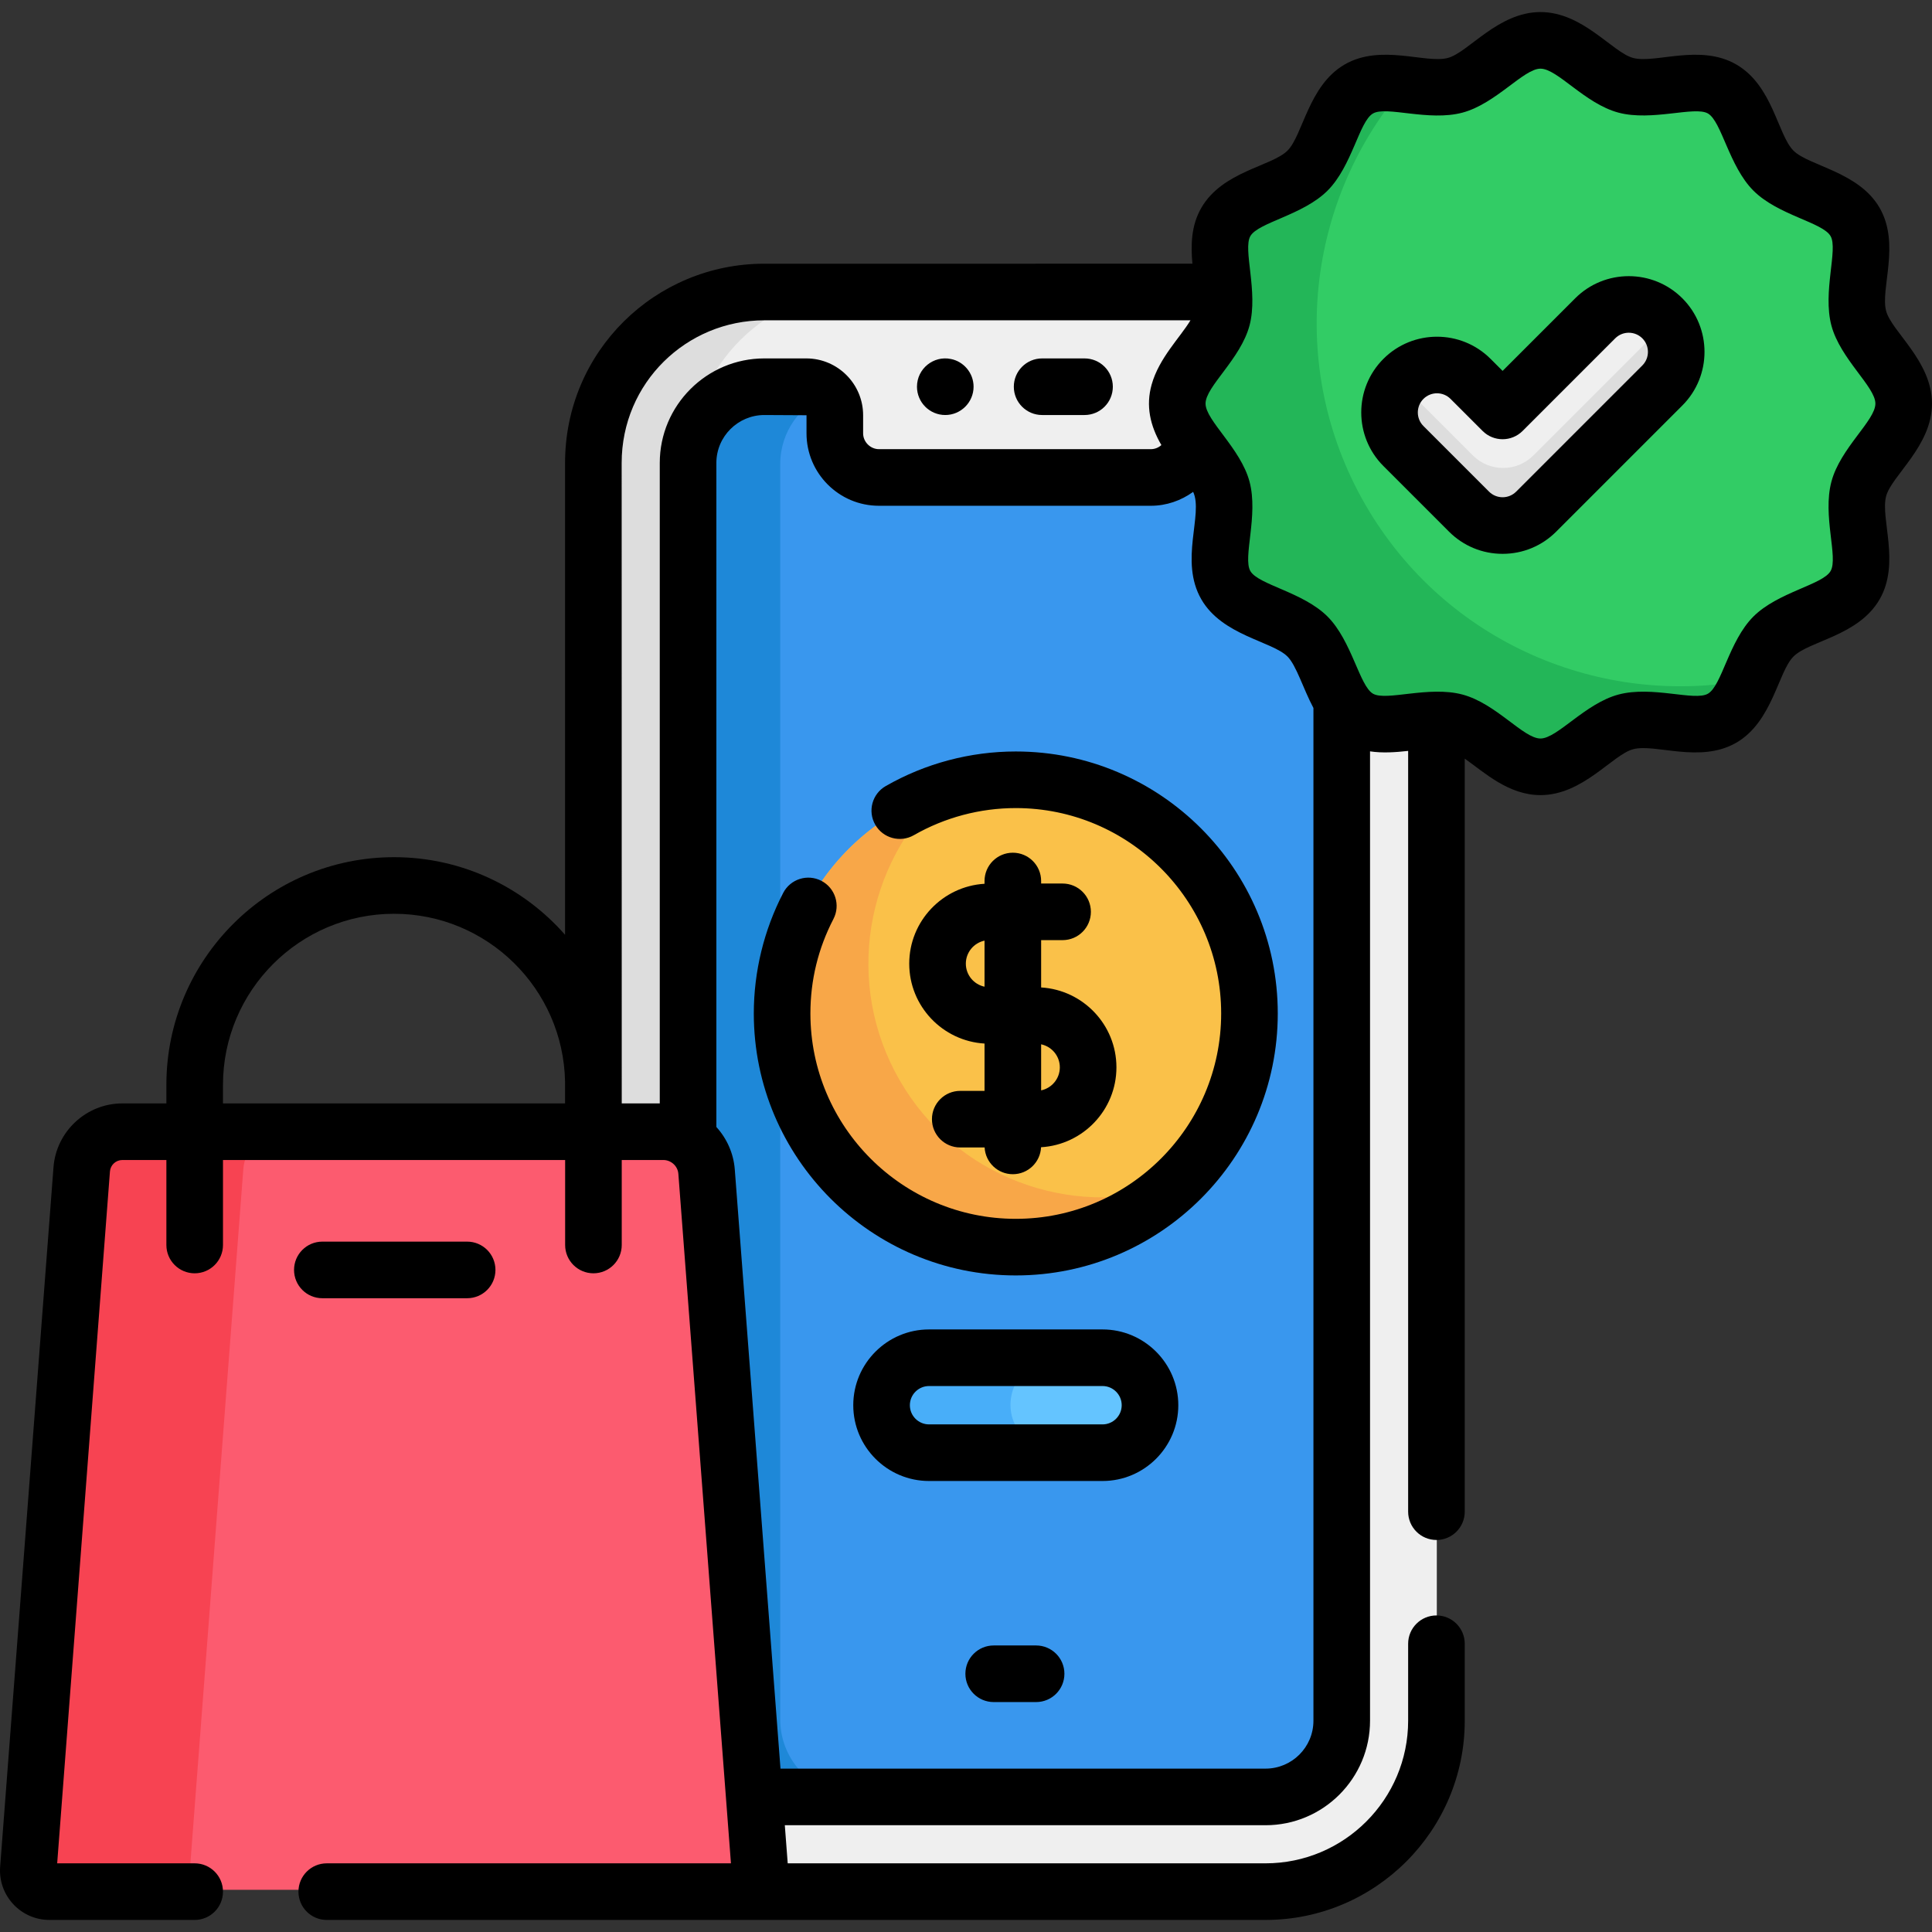
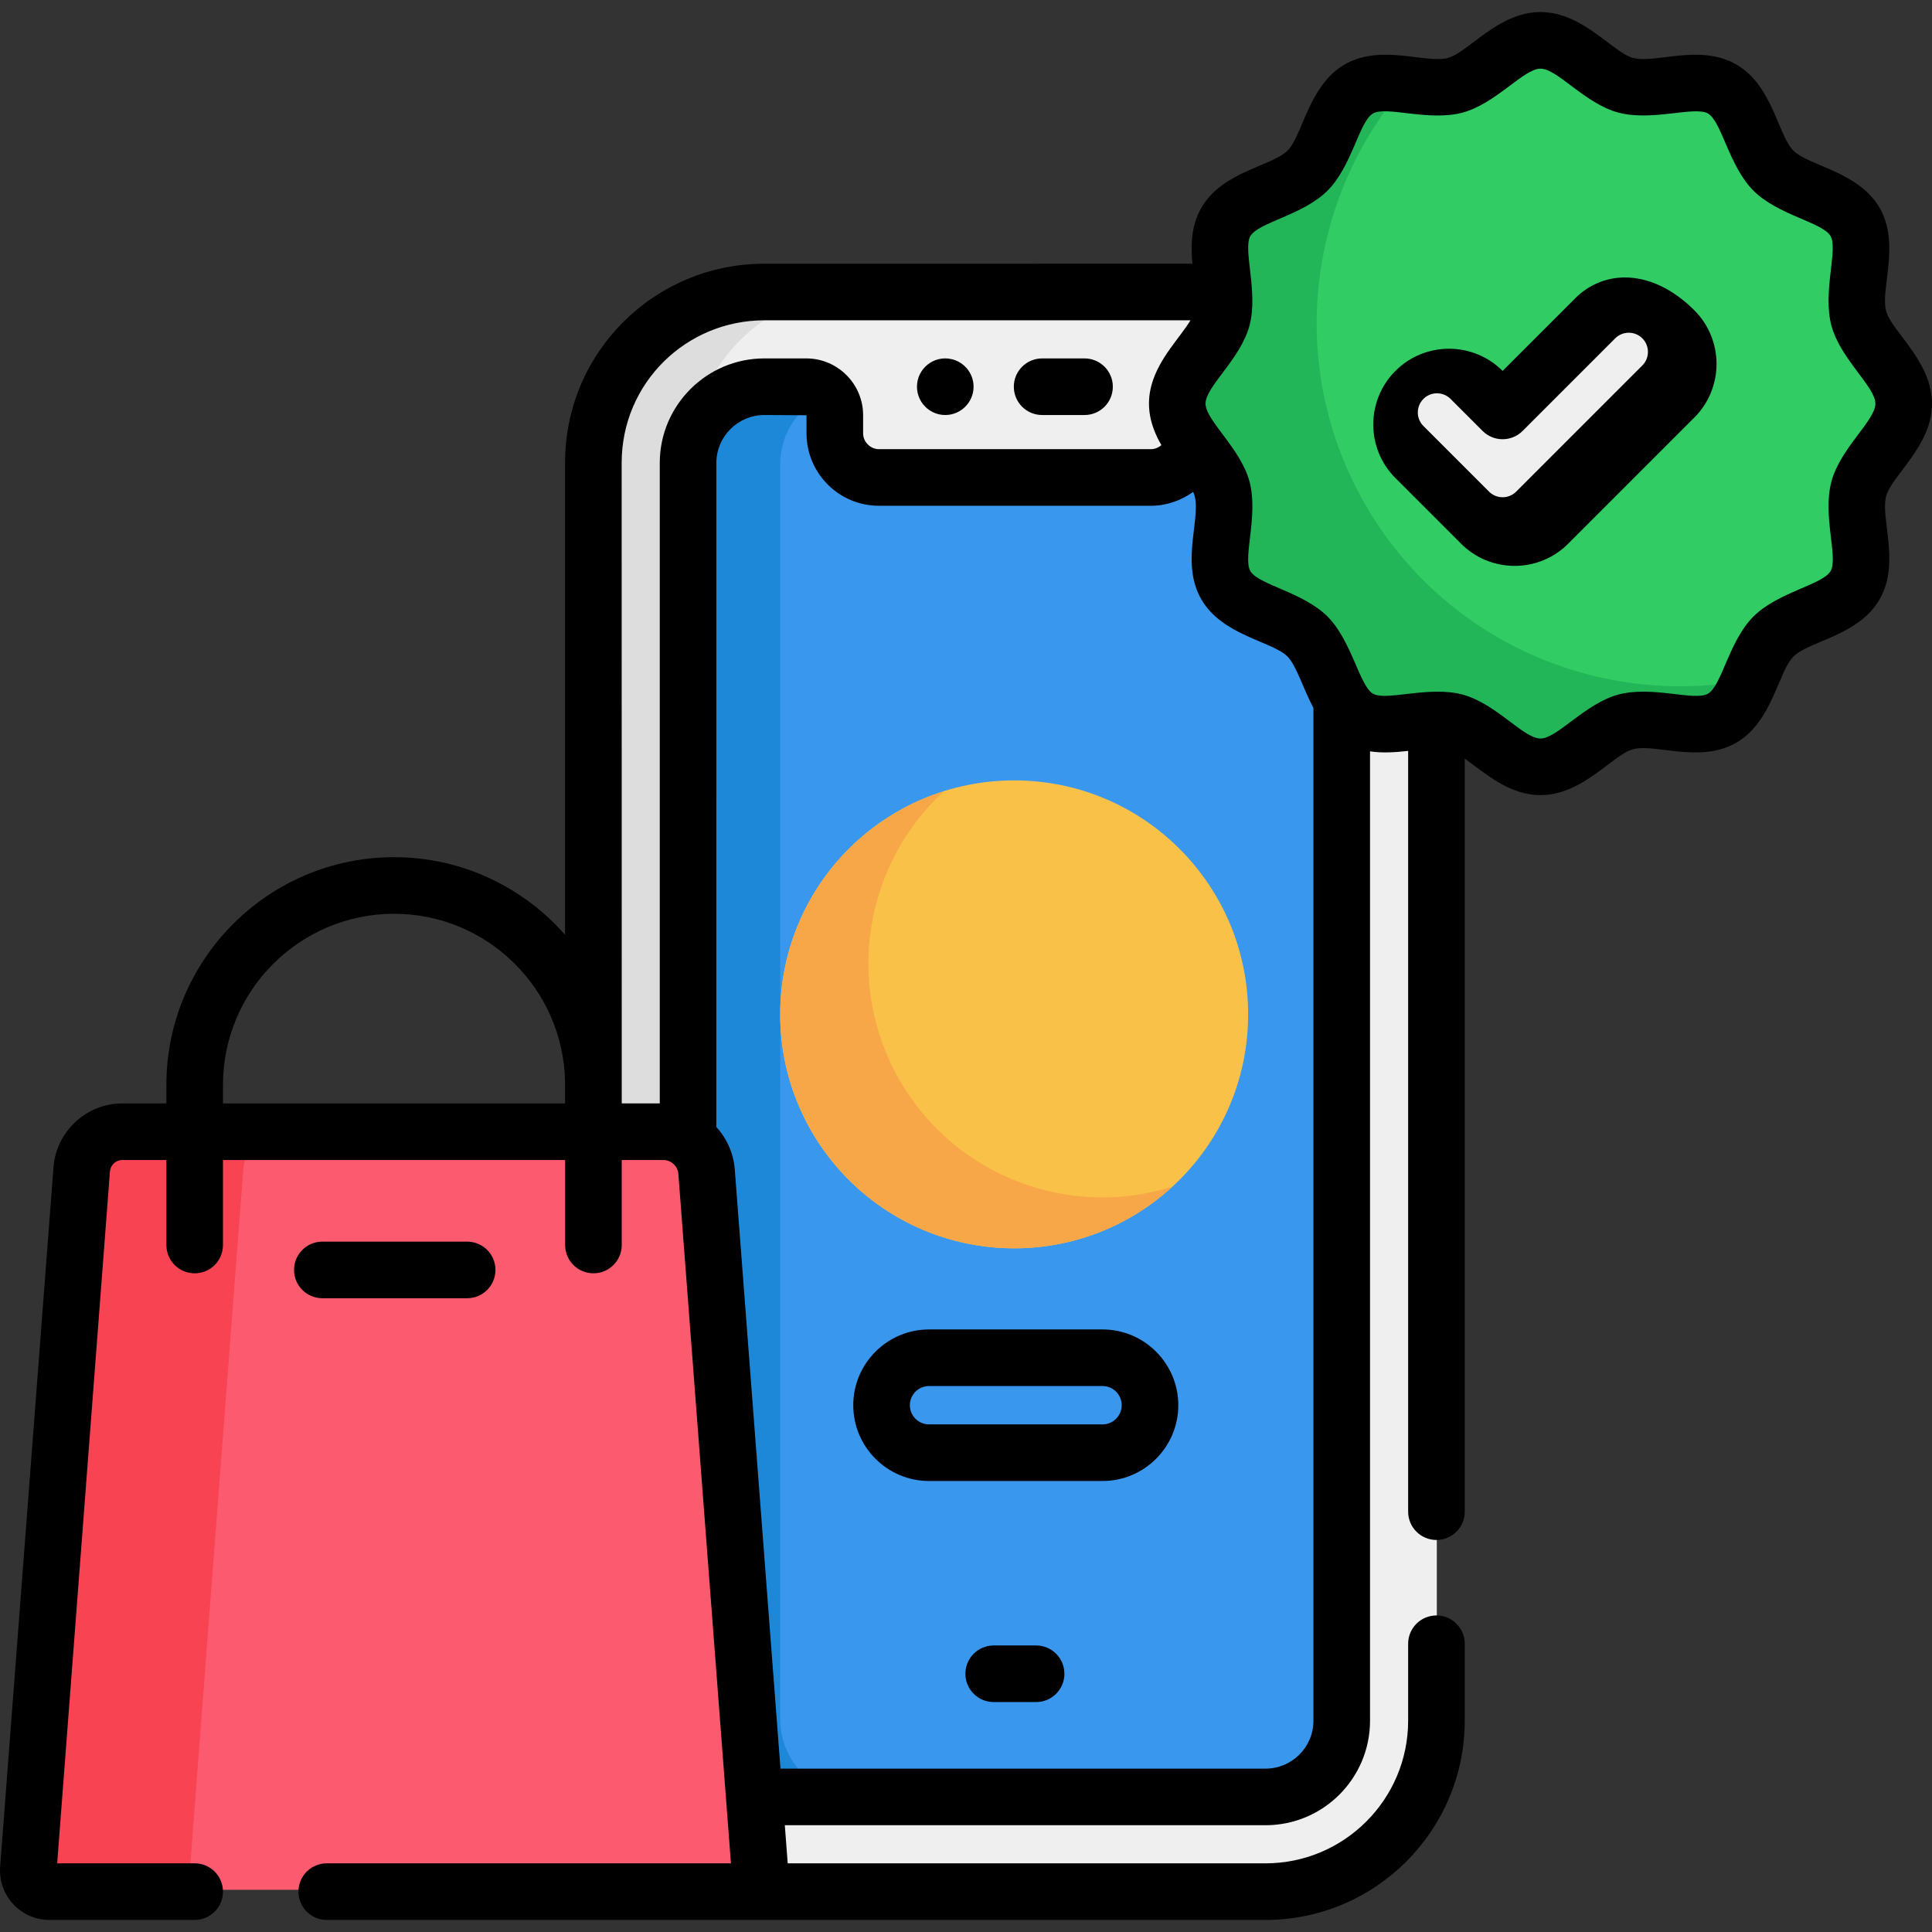
<svg xmlns="http://www.w3.org/2000/svg" version="1.1" id="Capa_1" x="0px" y="0px" viewBox="0 0 511.998 511.998" style="enable-background:new 0 0 511.998 511.998;" xml:space="preserve">
  <rect x="0" y="0" width="511.998" height="511.998" fill="#333333" stroke="none" />
  <path style="fill:#EFEFEF;" d="M335.373,76.814c-6.721,0-105.719,0-112.48,0h-20.728c-24.811,0-45.396,20.175-45.396,45.396  c0,19.151,0,159.122,0,177.604v19.829c0,14.396,0,122.24,0,135.871c0,25.019,20.281,45.3,45.3,45.3h1.273h130.854h1.273  c25.019,0,45.3-20.281,45.3-45.3c0-88.195,0-176.328,0-263.995V122.21C380.769,97.001,360.197,76.814,335.373,76.814z" />
  <path style="fill:#DDDDDD;" d="M182.853,455.514c0-2.193,0-326.455,0-333.303c0-25.132,20.493-45.396,45.396-45.396h-5.356h-20.728  c-24.811,0-45.396,20.175-45.396,45.396c0,19.151,0,159.122,0,177.604v19.829c0,14.396,0,122.24,0,135.871  c0,25.019,20.281,45.3,45.3,45.3h1.273h24.81C203.134,500.814,182.853,480.532,182.853,455.514z" />
  <path style="fill:#3997EE;" d="M355.769,455.691c0,10.766-8.421,19.462-18.921,20.081h0.01c0,0-1.759,0.042-2.662,0.042H203.342  c-0.903,0-1.791-0.065-2.662-0.18l0.004,0.048c-10.224-1.118-17.914-9.748-17.914-19.991c0-136.609,0-269.294,0-332.719  c0-11.311,9.35-20.158,20.094-20.158h12.98c3.273,0,5.926,2.653,5.926,5.926v6.38c0,6.432,5.262,11.694,11.694,11.694  c36.263,0,18.104,0,71.36,0h0.103c0.983-0.215,7.039,1.141,11.443-4.641c1.013-1.309,1.815-2.941,2.201-4.64  c-0.014-0.02-0.027-0.04-0.042-0.06c0.157-0.761,0.24-1.548,0.24-2.354v-6.38c0-3.273,2.653-5.926,5.926-5.926h10.98  c10.772,0,20.094,8.864,20.094,20.158v63.388C355.769,276.242,355.769,366.065,355.769,455.691z" />
  <path style="fill:#1E88D8;" d="M224.684,475.682c-10.224-1.118-17.914-9.748-17.914-19.991c0-136.609,0-269.294,0-332.719  c0-8.546,5.357-15.822,12.903-18.751c-1.033-0.876-2.368-1.407-3.829-1.407h-12.98c-10.772,0-20.094,8.864-20.094,20.158  c0,71.504,0,221.368,0,332.719c0,10.227,7.681,18.872,17.914,19.991l-0.004-0.048c0.872,0.116,1.759,0.18,2.662,0.18h24  c-0.903,0-1.791-0.065-2.662-0.18L224.684,475.682z" />
  <path style="fill:#32CC65;" d="M504.503,106.954c0,8.218-9.879,15.027-11.905,22.606c-2.096,7.842,2.993,18.667-0.979,25.532  c-4.029,6.965-15.986,7.944-21.638,13.596s-6.632,17.609-13.596,21.638c-6.866,3.972-17.691-1.117-25.532,0.979  c-7.579,2.025-14.388,11.905-22.606,11.905s-15.027-9.879-22.606-11.905c-7.842-2.096-18.667,2.993-25.532-0.979  c-6.964-4.029-7.944-15.986-13.596-21.639c-5.652-5.652-17.609-6.632-21.638-13.597c-3.972-6.865,1.117-17.69-0.979-25.532  c-2.026-7.579-11.905-14.388-11.905-22.606s9.879-15.027,11.905-22.606c2.096-7.842-2.993-18.667,0.979-25.533  c4.03-6.964,15.986-7.944,21.639-13.596c5.652-5.652,6.632-17.609,13.596-21.638c6.866-3.972,17.69,1.117,25.532-0.979  c7.579-2.026,14.388-11.905,22.606-11.905s15.027,9.879,22.606,11.905c7.842,2.096,18.667-2.993,25.532,0.979  c6.965,4.03,7.944,15.987,13.596,21.639s17.609,6.632,21.638,13.596c3.972,6.866-1.117,17.691,0.979,25.532  C494.624,91.928,504.503,98.737,504.503,106.954z" />
  <path style="fill:#23B658;" d="M361.835,133.75C340.726,97.187,346.35,52.547,372.611,22.4c-4.484-0.51-8.849-0.793-12.276,1.072  c-0.072,0.042-0.145,0.08-0.218,0.122c-0.071,0.041-0.139,0.084-0.21,0.125c-6.775,4.146-7.801,15.907-13.396,21.501  c-5.647,5.647-17.585,6.631-21.626,13.578c-0.009,0.015-0.017,0.031-0.026,0.046c-3.944,6.867,1.127,17.674-0.966,25.505  c-2.026,7.579-11.905,14.388-11.905,22.606c0,8.217,9.879,15.027,11.905,22.606c2.074,7.759-2.873,18.434,0.871,25.308  c0.041,0.071,0.079,0.143,0.12,0.214s0.085,0.14,0.126,0.211c4.147,6.774,15.906,7.8,21.5,13.395  c5.646,5.646,6.631,17.583,13.576,21.625c0.017,0.01,0.033,0.019,0.05,0.028c6.867,3.942,17.672-1.128,25.503,0.965  c7.579,2.026,14.389,11.905,22.606,11.905c8.217,0,15.027-9.879,22.606-11.905c7.759-2.074,18.432,2.872,25.307-0.87  c0.072-0.041,0.144-0.08,0.216-0.121c0.073-0.043,0.145-0.087,0.218-0.13c3.356-2.058,5.308-5.978,7.095-10.1  C424.439,187.771,382.95,170.322,361.835,133.75z" />
-   <path style="fill:#64C4FF;" d="M292.034,384.814h-45.225c-6.903,0-12.841-5.4-12.948-12.302  c-0.109-6.995,5.529-12.699,12.499-12.699h45.225c6.903,0,12.841,5.4,12.948,12.302C304.641,379.11,299.004,384.814,292.034,384.814  z" />
-   <path style="fill:#48AEF9;" d="M267.791,372.512c-0.109-6.995,5.529-12.699,12.499-12.699h-33.93  c-6.97,0-12.608,5.704-12.499,12.699c0.107,6.902,6.046,12.302,12.948,12.302h33.93  C273.837,384.814,267.898,379.414,267.791,372.512z" />
  <circle style="fill:#FAC149;" cx="268.77" cy="268.81" r="62" />
  <path style="fill:#F8A748;" d="M238.442,286.323c-14.803-25.64-9.198-57.447,11.755-76.658c-4.245,1.337-8.413,3.138-12.428,5.456  c-29.654,17.121-39.814,55.039-22.694,84.694c17.121,29.654,55.039,39.814,84.694,22.693c4.014-2.318,7.658-5.027,10.939-8.035  C283.594,323.012,253.245,311.963,238.442,286.323z" />
  <path style="fill:#FC5B6F;" d="M32.566,299.814c-5.634,0-10.317,4.34-10.746,9.957L7.708,494.804  c-0.247,3.242,2.317,6.009,5.568,6.009H195.58c3.258,0,5.827-2.772,5.579-6.021l-14.065-184.411  c-0.455-5.962-5.425-10.568-11.405-10.568H32.566V299.814z" />
  <path style="fill:#F74352;" d="M50.375,494.805l14.112-185.034c0.428-5.618,5.112-9.957,10.746-9.957H32.566  c-5.634,0-10.317,4.34-10.746,9.957L7.708,494.805c-0.247,3.242,2.317,6.009,5.569,6.009h42.666  C52.692,500.814,50.128,498.047,50.375,494.805z" />
  <path style="fill:#EFEFEF;" d="M398.046,139.867L398.046,139.867c-3.405,0-6.669-1.352-9.077-3.76l-17.739-17.739  c-5.013-5.013-5.013-13.141,0-18.153s13.141-5.012,18.153,0l8.662,8.663l25.036-25.037c5.013-5.013,13.14-5.013,18.153,0  s5.013,13.14,0,18.153l-34.113,34.113C404.715,138.515,401.45,139.867,398.046,139.867z" />
-   <path style="fill:#DDDDDD;" d="M441.235,83.841c-0.454-0.454-0.941-0.852-1.441-1.224c-0.014,2.882-1.118,5.76-3.317,7.959  l-30.122,30.122c-4.423,4.423-11.604,4.426-16.029,0l-15.663-15.664c-1.501-1.502-2.481-3.323-2.964-5.243  c-0.156,0.141-0.318,0.273-0.468,0.423c-5.013,5.013-5.013,13.14,0,18.153l17.739,17.739c5.009,5.009,13.141,5.012,18.153,0  l34.113-34.113C446.248,96.981,446.248,88.854,441.235,83.841z" />
  <path d="M276.172,109.984h11.239c4.143,0,7.5-3.357,7.5-7.5s-3.357-7.5-7.5-7.5h-11.239c-4.143,0-7.5,3.357-7.5,7.5  S272.03,109.984,276.172,109.984z" />
  <path d="M274.578,436.064h-11.24c-4.143,0-7.5,3.357-7.5,7.5s3.357,7.5,7.5,7.5h11.24c4.143,0,7.5-3.357,7.5-7.5  S278.721,436.064,274.578,436.064z" />
  <path d="M250.507,109.983c4.153,0,7.5-3.399,7.5-7.5c0-3.695-2.692-6.716-6.04-7.351c-4.536-0.941-8.96,2.549-8.96,7.351  C243.007,106.608,246.342,109.983,250.507,109.983z" />
  <path d="M511.998,106.954c0-11.249-10.708-19.109-12.159-24.542c-1.571-5.88,3.827-17.74-1.733-27.353  c-5.543-9.576-18.764-11.078-22.826-15.143c-4.184-4.184-5.45-17.219-15.144-22.826c-9.61-5.561-21.488-0.163-27.353-1.734  c-5.439-1.453-13.298-12.159-24.543-12.159c-11.254,0-19.105,10.707-24.542,12.159c-5.867,1.573-17.743-3.828-27.352,1.733  c-9.594,5.55-11.067,18.752-15.145,22.826c-4.177,4.18-17.214,5.447-22.827,15.145c-2.743,4.742-2.811,9.932-2.374,14.825H202.545  c-28.942,0-52.8,23.273-52.8,52.801v125.039c-11.066-12.593-27.273-20.564-45.316-20.564c-33.27,0-60.337,27.067-60.337,60.338  v4.915H32.404c-9.498,0-17.502,7.418-18.224,16.887L0.038,494.711c-0.577,7.595,5.44,14.09,13.058,14.09h38.496  c4.143,0,7.5-3.357,7.5-7.5s-3.357-7.5-7.5-7.5h-36.44l13.985-183.36c0.129-1.697,1.565-3.026,3.267-3.026h11.688v22.522  c0,4.142,3.357,7.5,7.5,7.5s7.5-3.358,7.5-7.5v-22.522h90.675v22.522c0,4.142,3.357,7.5,7.5,7.5s7.5-3.358,7.5-7.5v-22.522h11.055  c1.918,0,3.785,1.508,3.948,3.659l13.938,182.728H86.592c-4.143,0-7.5,3.357-7.5,7.5s3.357,7.5,7.5,7.5l0,0h248.779  c29.114,0,52.8-23.687,52.8-52.801v-20.393c0-4.142-3.357-7.5-7.5-7.5s-7.5,3.358-7.5,7.5V456c0,20.844-16.957,37.801-37.8,37.801  h-126.62l-0.037-0.484l-0.733-9.615h127.39c15.329,0,27.701-12.436,27.701-27.702V199.116c3.319,0.497,6.783,0.251,10.099-0.119  v201.61c0,4.143,3.357,7.5,7.5,7.5s7.5-3.357,7.5-7.5V201.036c5.284,3.747,11.64,9.676,20.069,9.676  c11.254,0,19.1-10.705,24.543-12.159c5.879-1.572,17.741,3.825,27.351-1.732c9.596-5.551,11.068-18.75,15.145-22.827  c4.184-4.184,17.219-5.45,22.826-15.144c5.558-9.603,0.165-21.489,1.734-27.352C501.293,126.053,511.998,118.2,511.998,106.954z   M149.745,292.414H59.092v-4.915c0-24.999,20.339-45.338,45.338-45.338c24.715,0,44.86,19.883,45.315,44.491V292.414z   M174.844,122.687v169.728h-10.077c-0.004-29.148-0.019-147.705-0.021-169.728c0-21.258,17.191-37.801,37.8-37.801h112.94  c-2.78,4.605-8.283,9.945-10.275,16.971c-1.612,5.678-0.434,10.926,2.566,16.091c-0.752,0.677-1.739,1.085-2.79,1.085h-72.058  c-2.273,0-4.194-1.921-4.194-4.194v-4.795c0-8.304-6.756-15.06-15.06-15.06h-11.13C187.315,94.984,174.844,107.399,174.844,122.687z   M348.072,456c0,7.058-5.719,12.702-12.701,12.702H206.837l-12.11-158.769c-0.33-4.331-2.131-8.245-4.883-11.271V122.687  c0-7.045,5.766-12.702,12.701-12.702l11.189,0.06v4.795c0,10.584,8.61,19.194,19.194,19.194h72.058  c4.119,0,8.012-1.369,11.209-3.688c2.774,5.9-3.746,18.262,2.18,28.503c5.552,9.596,18.751,11.066,22.826,15.145  c2.341,2.339,4.162,8.54,6.871,13.629V456z M485.348,127.623c-2.421,9.054,1.859,20.113-0.227,23.714  c-2.101,3.633-13.981,5.582-20.45,12.049c-6.524,6.526-8.366,18.32-12.049,20.45c-3.535,2.048-14.731-2.173-23.712,0.225  c-8.855,2.367-16.217,11.651-20.67,11.651c-4.521,0-11.734-9.262-20.67-11.651c-8.952-2.39-20.195,1.805-23.712-0.225  c-3.582-2.072-5.616-14.016-12.05-20.45c-6.49-6.492-18.337-8.398-20.45-12.051c-2.055-3.548,2.18-14.719-0.225-23.712  c-2.358-8.818-11.65-16.213-11.65-20.669c0-4.511,9.279-11.76,11.665-20.731c2.343-8.888-1.816-20.148,0.21-23.651  c2.108-3.643,13.952-5.549,20.451-12.049c6.542-6.544,8.375-18.325,12.049-20.45c3.544-2.054,14.722,2.176,23.713-0.225  c8.853-2.366,16.217-11.651,20.669-11.651c4.521,0,11.734,9.262,20.67,11.651c8.867,2.365,20.204-1.803,23.713,0.226  c3.633,2.101,5.581,13.981,12.05,20.45c6.538,6.538,18.324,8.375,20.449,12.047c2.03,3.512-2.16,14.79,0.225,23.714  c2.366,8.853,11.651,16.217,11.651,20.669C496.998,111.455,487.727,118.718,485.348,127.623z" />
-   <path d="M417.439,79.056l-19.236,19.236l-3.187-3.188c-7.83-7.83-20.57-7.828-28.4,0c-7.83,7.83-7.83,20.571,0,28.4l17.387,17.389  c3.793,3.792,8.836,5.881,14.2,5.881c5.363,0,10.406-2.088,14.201-5.881l33.436-33.438c7.828-7.83,7.828-20.569-0.001-28.4  C438.009,71.227,425.269,71.226,417.439,79.056z M435.233,96.85l-33.435,33.436c-1.998,1.998-5.216,1.975-7.188,0.002  l-17.387-17.389c-1.982-1.981-1.982-5.205-0.001-7.187c1.98-1.98,5.204-1.983,7.186-0.001l8.49,8.491  c2.925,2.927,7.677,2.93,10.607,0l24.539-24.54c1.981-1.982,5.206-1.983,7.188-0.001S437.214,94.868,435.233,96.85z" />
+   <path d="M417.439,79.056l-19.236,19.236c-7.83-7.83-20.57-7.828-28.4,0c-7.83,7.83-7.83,20.571,0,28.4l17.387,17.389  c3.793,3.792,8.836,5.881,14.2,5.881c5.363,0,10.406-2.088,14.201-5.881l33.436-33.438c7.828-7.83,7.828-20.569-0.001-28.4  C438.009,71.227,425.269,71.226,417.439,79.056z M435.233,96.85l-33.435,33.436c-1.998,1.998-5.216,1.975-7.188,0.002  l-17.387-17.389c-1.982-1.981-1.982-5.205-0.001-7.187c1.98-1.98,5.204-1.983,7.186-0.001l8.49,8.491  c2.925,2.927,7.677,2.93,10.607,0l24.539-24.54c1.981-1.982,5.206-1.983,7.188-0.001S437.214,94.868,435.233,96.85z" />
  <path d="M292.178,352.313h-45.973c-11.073,0-20.082,9.009-20.082,20.082s9.009,20.082,20.082,20.082h45.973  c11.073,0,20.082-9.009,20.082-20.082C312.26,361.321,303.251,352.313,292.178,352.313z M292.178,377.477h-45.973  c-2.803,0-5.082-2.279-5.082-5.082s2.279-5.082,5.082-5.082h45.973c2.803,0,5.082,2.279,5.082,5.082  C297.26,375.197,294.981,377.477,292.178,377.477z" />
-   <path d="M268.41,225.976c-4.142,0-7.5,3.357-7.5,7.5v0.733c-11.112,0.669-19.954,9.896-19.954,21.172  c0,11.277,8.842,20.503,19.954,21.172v12.539h-6.436c-4.143,0-7.5,3.357-7.5,7.5s3.357,7.5,7.5,7.5h6.457  c0.217,3.948,3.477,7.084,7.479,7.084c4.024,0,7.297-3.17,7.482-7.148c11.12-0.66,19.972-9.89,19.972-21.173  c0-11.277-8.842-20.502-19.954-21.171v-12.54h5.685c4.143,0,7.5-3.357,7.5-7.5s-3.357-7.5-7.5-7.5h-5.685v-0.668  C275.91,229.333,272.553,225.976,268.41,225.976z M260.91,261.484c-2.826-0.594-4.954-3.104-4.954-6.103c0-3,2.128-5.51,4.954-6.103  V261.484z M280.864,282.855c0,3-2.128,5.51-4.954,6.103v-12.206C278.736,277.346,280.864,279.856,280.864,282.855z" />
  <path d="M85.425,344.043h38.374c4.143,0,7.5-3.357,7.5-7.5s-3.357-7.5-7.5-7.5H85.425c-4.143,0-7.5,3.357-7.5,7.5  S81.282,344.043,85.425,344.043z" />
-   <path d="M269.192,199.149c-12.084,0-24.003,3.171-34.469,9.169c-3.594,2.06-4.837,6.643-2.777,10.236  c2.06,3.594,6.643,4.837,10.236,2.777c8.198-4.699,17.538-7.183,27.01-7.183c30.012,0,54.428,24.416,54.428,54.427  c0,30.012-24.416,54.428-54.428,54.428s-54.428-24.416-54.428-54.428c0-8.811,2.054-17.235,6.105-25.035  c1.909-3.677,0.477-8.204-3.199-10.113c-3.677-1.906-8.202-0.478-10.113,3.199c-5.098,9.817-7.793,20.865-7.793,31.949  c0,38.282,31.146,69.428,69.428,69.428s69.428-31.146,69.428-69.428S307.474,199.149,269.192,199.149z" />
  <g>
</g>
  <g>
</g>
  <g>
</g>
  <g>
</g>
  <g>
</g>
  <g>
</g>
  <g>
</g>
  <g>
</g>
  <g>
</g>
  <g>
</g>
  <g>
</g>
  <g>
</g>
  <g>
</g>
  <g>
</g>
  <g>
</g>
</svg>